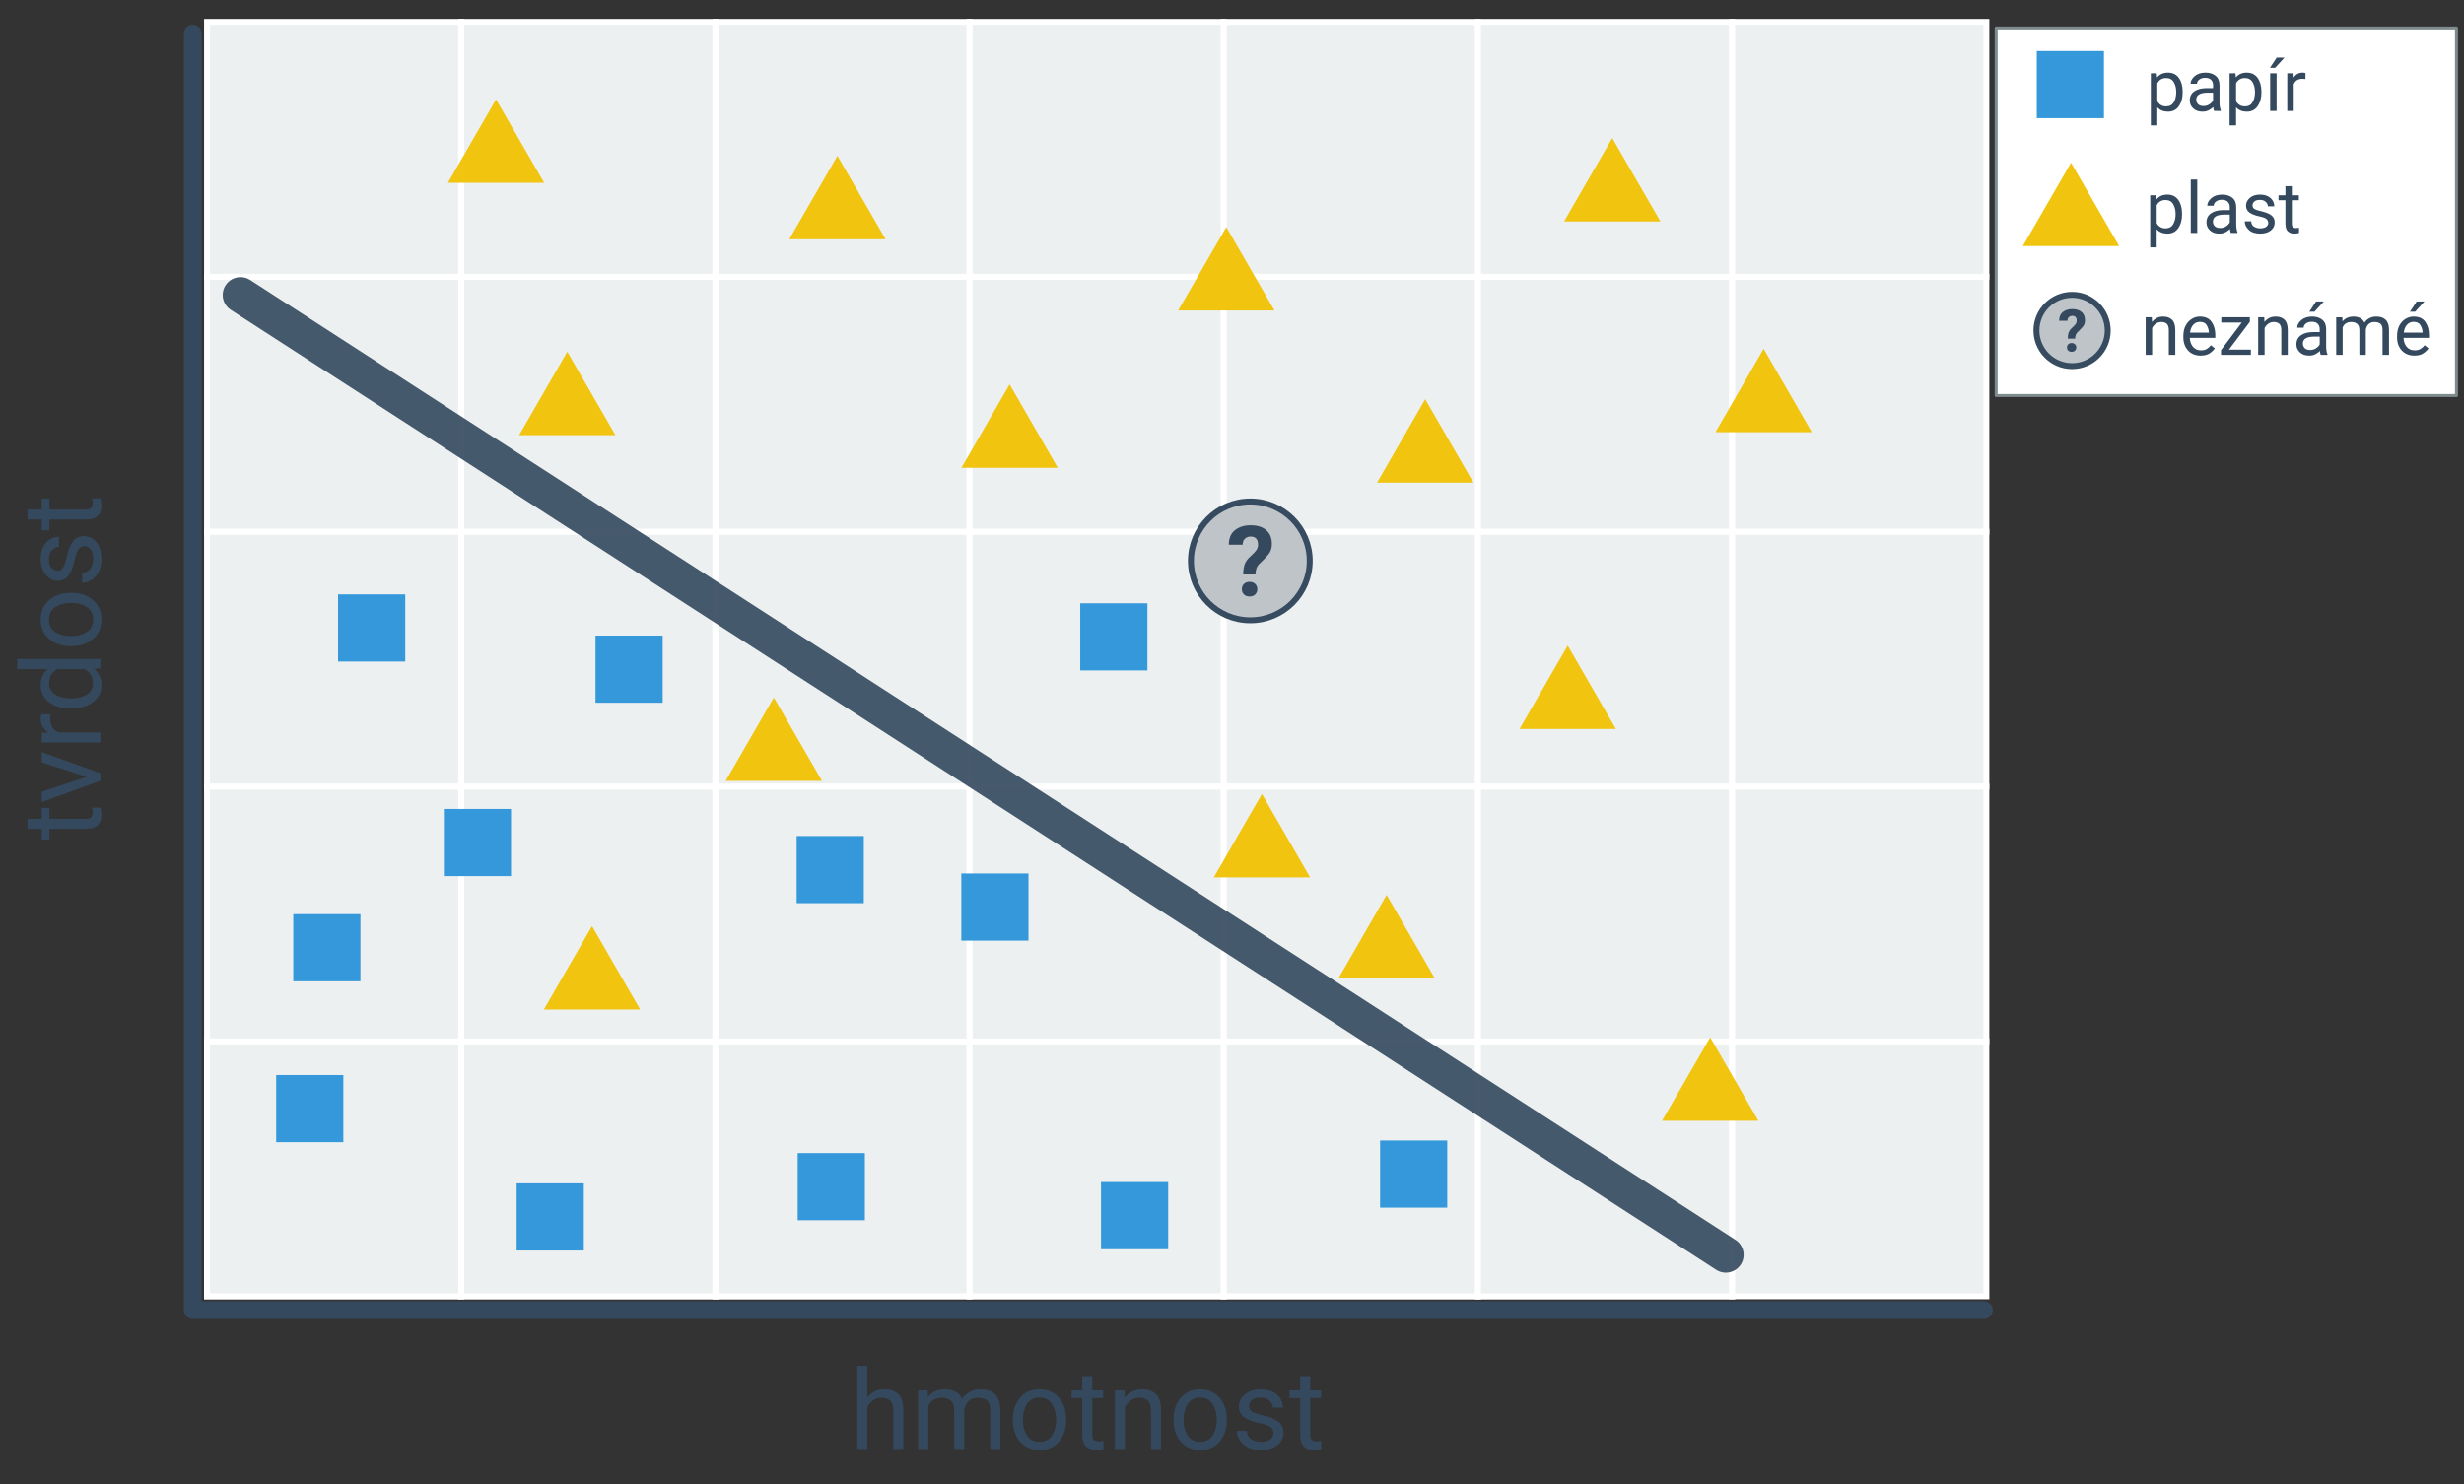
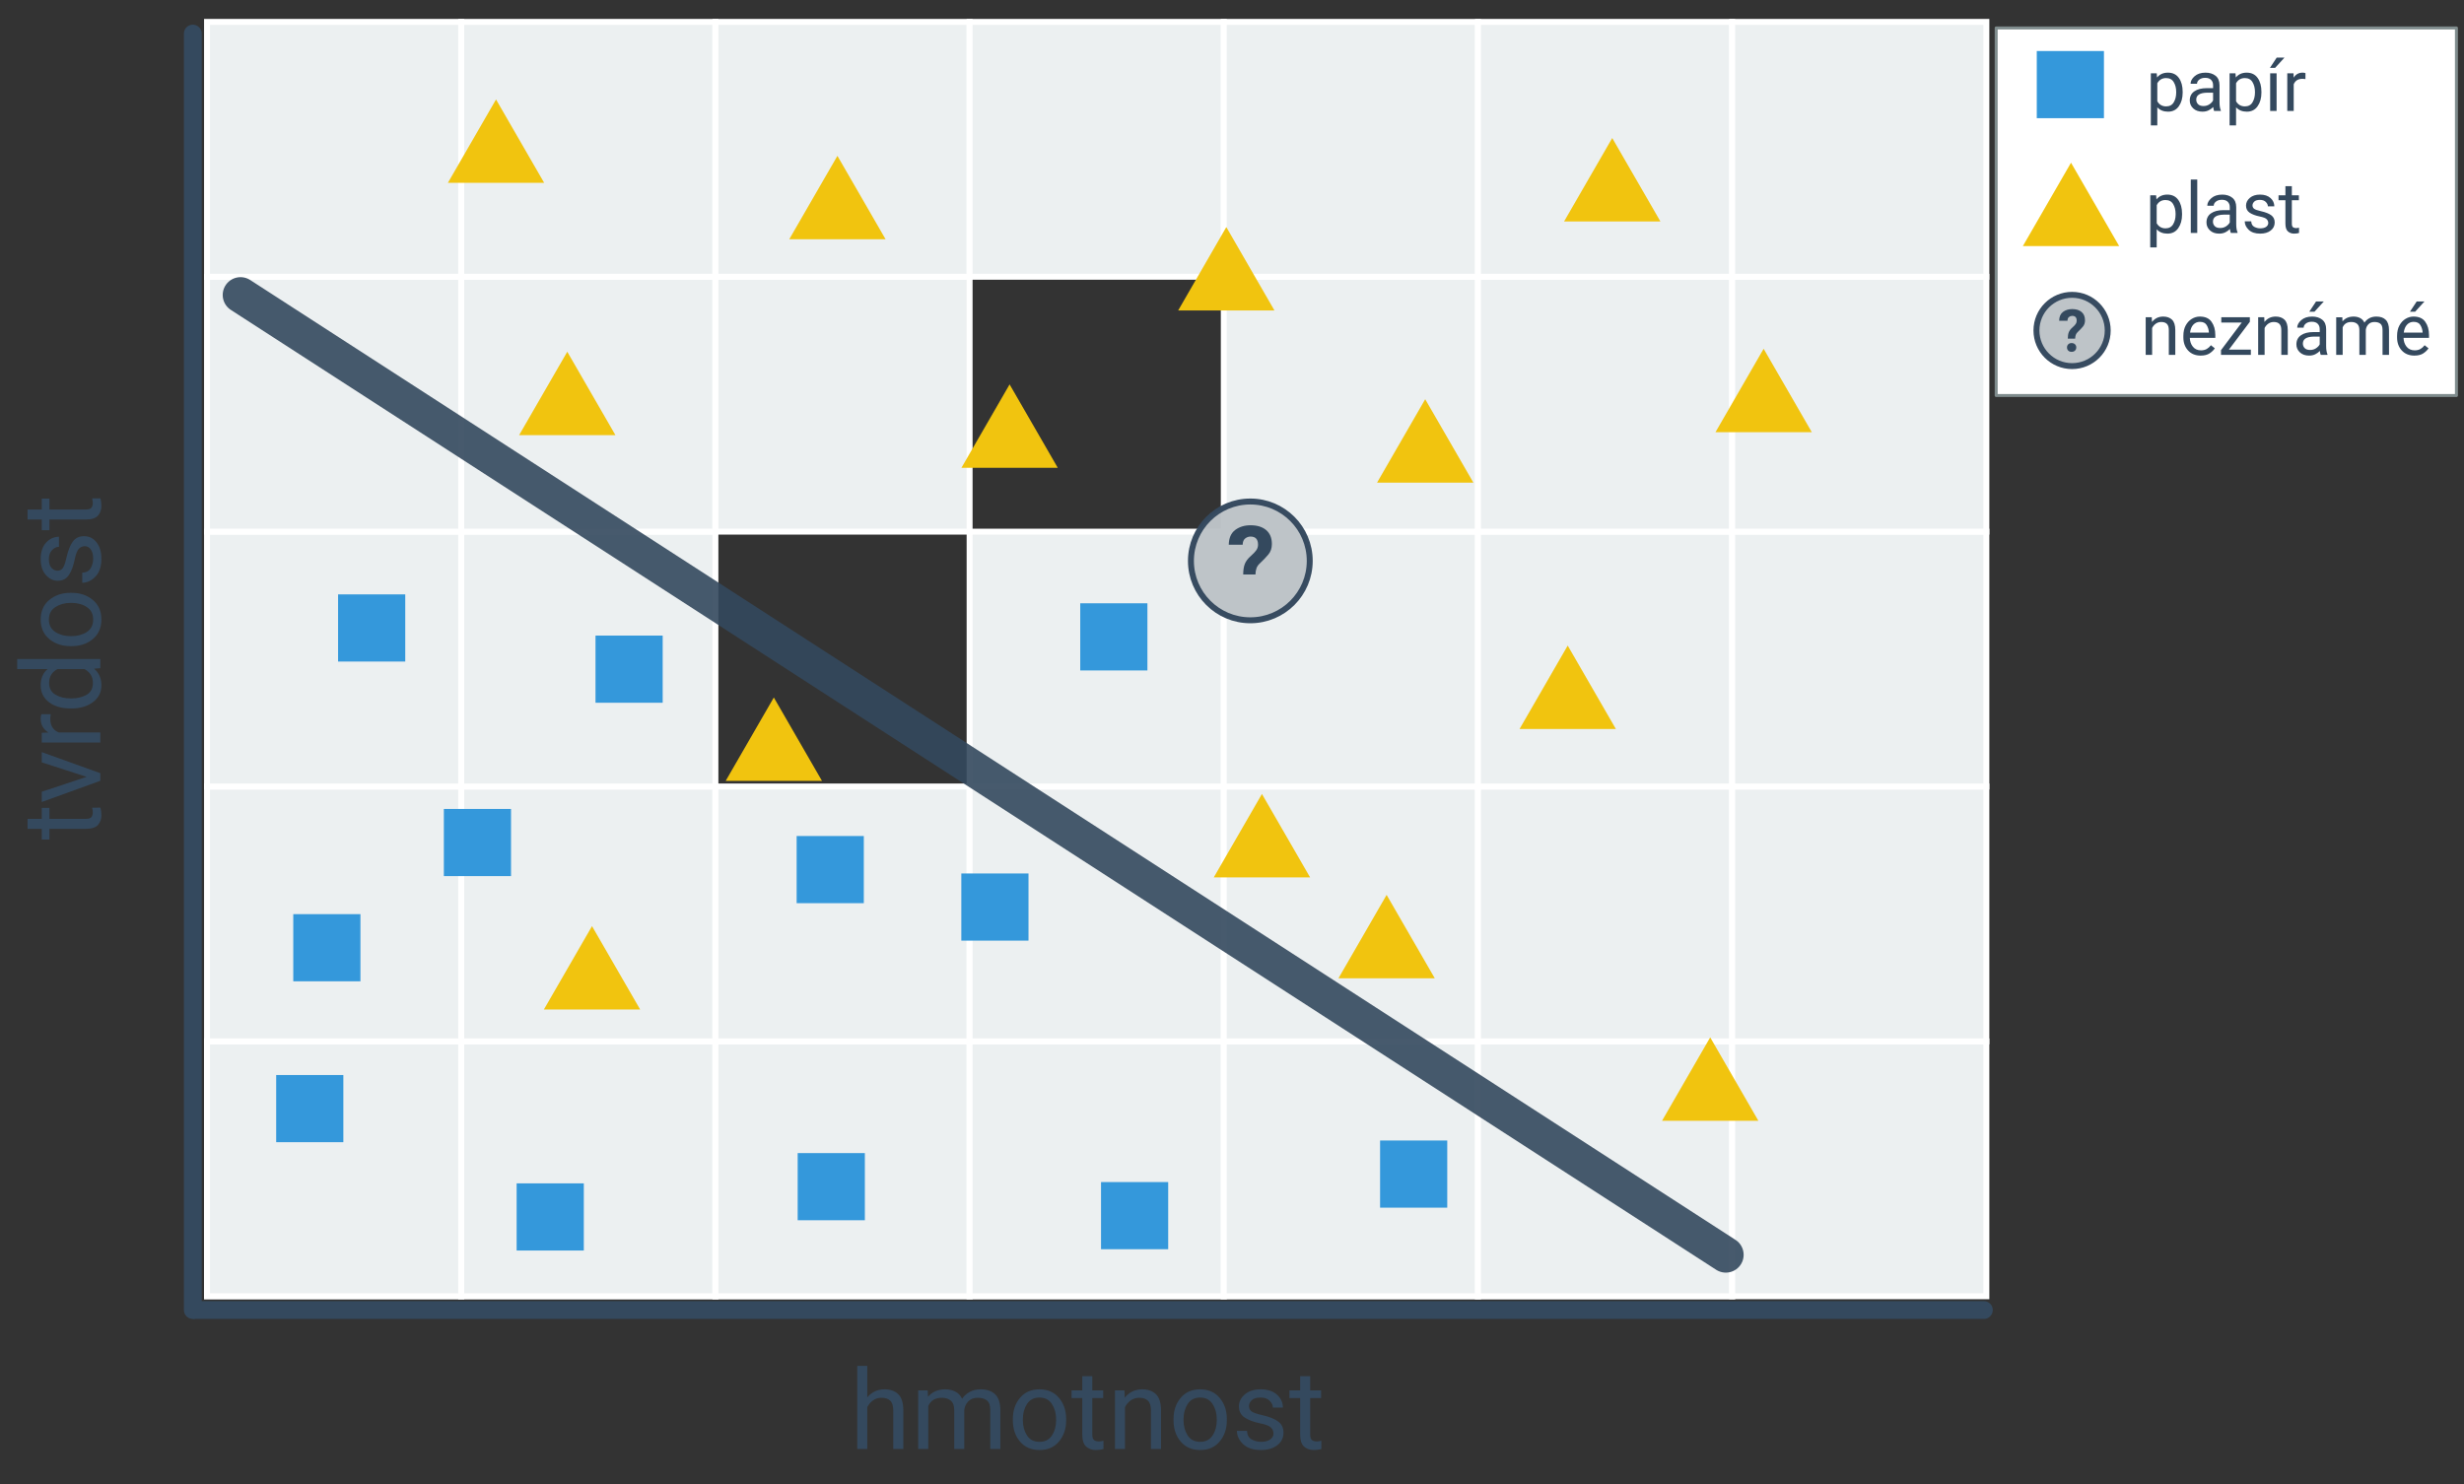
<svg xmlns="http://www.w3.org/2000/svg" width="830" height="500" viewBox="0 0 830 500" version="1.1" id="svg1" xml:space="preserve">
  <rect x="0" y="0" width="830" height="500" fill="#333333" stroke="none" />
  <defs id="defs1">
    <style id="style1">.cls-5{fill:#b22024}</style>
    <style id="style1-6">.cls-2{fill:#fea621}.cls-3{fill:#ff4000}.cls-4{fill:none;stroke:#000;stroke-linecap:round;stroke-linejoin:round;stroke-width:2px}.cls-6{mix-blend-mode:overlay}</style>
    <style id="style2" type="text/css">  .str0 {stroke:black;stroke-width:22.544} .fil22 {fill:black} .fil48 {fill:#1B4577} .fil65 {fill:#2B4E17} .fil67 {fill:#31571A} .fil40 {fill:#3B6620} .fil68 {fill:#40781C} .fil5 {fill:#446F1C} .fil17 {fill:#451C7D} .fil19 {fill:#456F20} .fil52 {fill:#4B7924} .fil70 {fill:#4D230A} .fil46 {fill:#545995} .fil15 {fill:#592A9C} .fil1 {fill:#599029} .fil50 {fill:#5D3878} .fil13 {fill:#652985} .fil47 {fill:#666AAA} .fil32 {fill:#6A9D25} .fil39 {fill:#6F3311} .fil66 {fill:#6F3412} .fil44 {fill:#734990} .fil56 {fill:#739C3C} .fil3 {fill:#739C40} .fil69 {fill:#743411} .fil14 {fill:#783D1B} .fil6 {fill:#793712} .fil57 {fill:#7CAB3F} .fil73 {fill:#801A1B} .fil49 {fill:#811D58} .fil11 {fill:#813CA6} .fil41 {fill:#87669C} .fil0 {fill:#8BBC4E} .fil45 {fill:#992569} .fil2 {fill:#994517} .fil38 {fill:#9A79AF} .fil43 {fill:#9C6994} .fil42 {fill:#9D4691} .fil58 {fill:#9DC36A} .fil72 {fill:#9E2024} .fil12 {fill:#A55325} .fil24 {fill:#ACA601} .fil37 {fill:#B350A6} .fil62 {fill:#B40F0F} .fil18 {fill:#B4730A} .fil36 {fill:#B57DAF} .fil31 {fill:#BAE63A} .fil9 {fill:#BD9125} .fil4 {fill:#BED573} .fil53 {fill:#C21B1B} .fil10 {fill:#CF6D1C} .fil54 {fill:#D02626} .fil23 {fill:#D0CA0A} .fil63 {fill:#D51B1B} .fil21 {fill:#D56D17} .fil7 {fill:#D9AA2B} .fil27 {fill:#D9CC1A} .fil34 {fill:#DAD03B} .fil35 {fill:#DB7C0C} .fil71 {fill:#DD6F11} .fil51 {fill:#E31D1C} .fil33 {fill:#E35E15} .fil16 {fill:#E3910A} .fil55 {fill:#E77575} .fil30 {fill:#E7CC00} .fil61 {fill:#F0A6A6} .fil20 {fill:#F0DA2F} .fil64 {fill:#F16464} .fil8 {fill:#F17D23} .fil26 {fill:#F1E30E} .fil28 {fill:#F1EC9D} .fil60 {fill:#F51B1B} .fil29 {fill:#F5DF3F} .fil59 {fill:red} .fil25 {fill:#FFF600}  </style>
    <style type="text/css" id="style2-8">  .str0 {stroke:black;stroke-width:22.544} .fil22 {fill:black} .fil48 {fill:#1B4577} .fil65 {fill:#2B4E17} .fil67 {fill:#31571A} .fil40 {fill:#3B6620} .fil68 {fill:#40781C} .fil5 {fill:#446F1C} .fil17 {fill:#451C7D} .fil19 {fill:#456F20} .fil52 {fill:#4B7924} .fil70 {fill:#4D230A} .fil46 {fill:#545995} .fil15 {fill:#592A9C} .fil1 {fill:#599029} .fil50 {fill:#5D3878} .fil13 {fill:#652985} .fil47 {fill:#666AAA} .fil32 {fill:#6A9D25} .fil39 {fill:#6F3311} .fil66 {fill:#6F3412} .fil44 {fill:#734990} .fil56 {fill:#739C3C} .fil3 {fill:#739C40} .fil69 {fill:#743411} .fil14 {fill:#783D1B} .fil6 {fill:#793712} .fil57 {fill:#7CAB3F} .fil73 {fill:#801A1B} .fil49 {fill:#811D58} .fil11 {fill:#813CA6} .fil41 {fill:#87669C} .fil0 {fill:#8BBC4E} .fil45 {fill:#992569} .fil2 {fill:#994517} .fil38 {fill:#9A79AF} .fil43 {fill:#9C6994} .fil42 {fill:#9D4691} .fil58 {fill:#9DC36A} .fil72 {fill:#9E2024} .fil12 {fill:#A55325} .fil24 {fill:#ACA601} .fil37 {fill:#B350A6} .fil62 {fill:#B40F0F} .fil18 {fill:#B4730A} .fil36 {fill:#B57DAF} .fil31 {fill:#BAE63A} .fil9 {fill:#BD9125} .fil4 {fill:#BED573} .fil53 {fill:#C21B1B} .fil10 {fill:#CF6D1C} .fil54 {fill:#D02626} .fil23 {fill:#D0CA0A} .fil63 {fill:#D51B1B} .fil21 {fill:#D56D17} .fil7 {fill:#D9AA2B} .fil27 {fill:#D9CC1A} .fil34 {fill:#DAD03B} .fil35 {fill:#DB7C0C} .fil71 {fill:#DD6F11} .fil51 {fill:#E31D1C} .fil33 {fill:#E35E15} .fil16 {fill:#E3910A} .fil55 {fill:#E77575} .fil30 {fill:#E7CC00} .fil61 {fill:#F0A6A6} .fil20 {fill:#F0DA2F} .fil64 {fill:#F16464} .fil8 {fill:#F17D23} .fil26 {fill:#F1E30E} .fil28 {fill:#F1EC9D} .fil60 {fill:#F51B1B} .fil29 {fill:#F5DF3F} .fil59 {fill:red} .fil25 {fill:#FFF600}  </style>
  </defs>
  <g id="layer5" transform="translate(-3237.98, 694.379)" style="display:inline">
    <path d="m 3534.938,-223.439 q -1.622,0 -2.862,0.875 -1.24,0.875 -1.95,2.279 v 14.091 h -3.372 v -28 h 3.372 v 10.628 q 2.242,-2.716 5.815,-2.716 2.898,0 4.594,1.622 1.714,1.622 1.732,5.451 v 13.016 h -3.391 v -12.961 q 0,-2.315 -1.021,-3.299 -1.003,-0.984 -2.917,-0.984 z m 20.271,0 q -3.318,0 -4.539,2.789 v 14.456 h -3.391 v -19.724 h 3.208 l 0.091,2.151 q 2.133,-2.516 5.833,-2.516 1.896,0 3.372,0.766 1.495,0.747 2.279,2.406 0.984,-1.422 2.552,-2.297 1.586,-0.875 3.719,-0.875 3.172,0 4.885,1.695 1.732,1.695 1.732,5.432 v 12.961 h -3.391 v -12.997 q 0,-2.479 -1.148,-3.354 -1.13,-0.893 -3.062,-0.893 -2.042,0 -3.208,1.221 -1.167,1.203 -1.349,2.935 v 13.089 h -3.372 v -12.979 q 0,-2.315 -1.148,-3.281 -1.149,-0.984 -3.062,-0.984 z m 23.953,7.182 q 0,-4.284 2.406,-7.146 2.406,-2.88 6.544,-2.88 4.138,0 6.544,2.826 2.406,2.807 2.461,7.018 v 0.602 q 0,4.284 -2.425,7.146 -2.406,2.862 -6.544,2.862 -4.156,0 -6.581,-2.862 -2.406,-2.862 -2.406,-7.146 z m 3.372,0.419 q 0,2.935 1.385,5.086 1.404,2.151 4.229,2.151 2.753,0 4.156,-2.115 1.404,-2.133 1.422,-5.068 v -0.474 q 0,-2.898 -1.404,-5.068 -1.404,-2.187 -4.211,-2.187 -2.789,0 -4.193,2.187 -1.385,2.169 -1.385,5.068 z m 27.161,9.643 q -1.148,0.365 -2.607,0.365 -1.878,0 -3.208,-1.148 -1.331,-1.148 -1.331,-4.12 v -12.232 h -3.609 v -2.589 h 3.609 v -4.794 h 3.372 v 4.794 h 3.682 v 2.589 h -3.682 v 12.25 q 0,1.513 0.656,1.932 0.656,0.419 1.513,0.419 0.638,0 1.586,-0.219 z m 12.05,-17.245 q -1.622,0 -2.862,0.875 -1.24,0.875 -1.95,2.279 v 14.091 h -3.372 v -19.724 h 3.19 l 0.109,2.461 q 2.242,-2.826 5.888,-2.826 2.898,0 4.594,1.622 1.714,1.622 1.732,5.451 v 13.016 h -3.391 v -12.961 q 0,-2.315 -1.021,-3.299 -1.003,-0.984 -2.917,-0.984 z m 11.539,7.182 q 0,-4.284 2.406,-7.146 2.406,-2.88 6.544,-2.88 4.138,0 6.544,2.826 2.406,2.807 2.461,7.018 v 0.602 q 0,4.284 -2.424,7.146 -2.406,2.862 -6.544,2.862 -4.156,0 -6.581,-2.862 -2.406,-2.862 -2.406,-7.146 z m 3.372,0.419 q 0,2.935 1.385,5.086 1.404,2.151 4.229,2.151 2.753,0 4.156,-2.115 1.404,-2.133 1.422,-5.068 v -0.474 q 0,-2.898 -1.404,-5.068 -1.404,-2.187 -4.211,-2.187 -2.789,0 -4.193,2.187 -1.385,2.169 -1.385,5.068 z m 30.297,4.411 q 0,-1.076 -0.802,-1.932 -0.784,-0.875 -3.646,-1.458 -3.3,-0.674 -5.25,-1.951 -1.951,-1.294 -1.951,-3.755 0,-2.333 1.987,-4.047 2.005,-1.714 5.323,-1.714 3.537,0 5.524,1.805 1.987,1.805 1.987,4.357 h -3.372 q 0,-1.221 -1.076,-2.297 -1.075,-1.094 -3.062,-1.094 -2.096,0 -3.008,0.911 -0.911,0.911 -0.911,1.987 0,1.076 0.839,1.75 0.857,0.656 3.609,1.276 3.628,0.82 5.396,2.151 1.786,1.331 1.786,3.755 0,2.607 -2.096,4.229 -2.078,1.622 -5.523,1.622 -3.919,0 -5.997,-2.005 -2.078,-2.005 -2.078,-4.448 h 3.391 q 0.109,2.096 1.604,2.898 1.513,0.784 3.081,0.784 2.06,0 3.154,-0.802 1.094,-0.802 1.094,-2.023 z m 16.133,5.232 q -1.149,0.365 -2.607,0.365 -1.878,0 -3.208,-1.148 -1.331,-1.148 -1.331,-4.12 v -12.232 h -3.609 v -2.589 h 3.609 v -4.794 h 3.372 v 4.794 h 3.682 v 2.589 h -3.682 v 12.25 q 0,1.513 0.656,1.932 0.656,0.419 1.513,0.419 0.638,0 1.586,-0.219 z" id="text54-5-1-7-7-8-6-9-3" style="font-size:37.333px;line-height:1.2;font-family:Roboto;-inkscape-font-specification:Roboto;letter-spacing:0px;word-spacing:0px;text-transform:capitalize;fill:#34495e;stroke-width:4;stroke-linecap:round;stroke-linejoin:round" aria-label="hmotnost" />
    <path d="m 422.269,3271.772 q -1.148,0.365 -2.607,0.365 -1.878,0 -3.208,-1.148 -1.331,-1.149 -1.331,-4.12 v -12.232 h -3.609 v -2.588 h 3.609 v -4.794 h 3.372 v 4.794 h 3.682 v 2.588 h -3.682 v 12.25 q 0,1.513 0.656,1.932 0.656,0.419 1.513,0.419 0.638,0 1.586,-0.219 z m 18.703,-19.724 -7.091,19.724 h -2.57 l -7.146,-19.724 h 3.464 l 5.013,15.112 4.885,-15.112 z m 11.12,2.88 q -3.299,0 -4.503,2.844 v 14 h -3.372 v -19.724 h 3.281 l 0.073,2.26 q 1.622,-2.625 4.685,-2.625 0.948,0 1.495,0.255 l -0.018,3.135 q -0.747,-0.146 -1.641,-0.146 z m 17.154,16.844 -0.164,-2.115 q -2.023,2.479 -5.633,2.479 -3.464,0 -5.596,-2.807 -2.133,-2.807 -2.169,-7.055 v -0.529 q 0,-4.521 2.133,-7.292 2.151,-2.771 5.669,-2.771 3.482,0 5.469,2.333 v -10.245 h 3.391 v 28 z m -10.172,-9.643 q 0,2.935 1.24,5.05 1.24,2.096 3.974,2.096 3.135,0 4.667,-2.862 v -9.078 q -1.513,-2.807 -4.63,-2.807 -2.753,0 -4.01,2.151 -1.24,2.133 -1.24,5.068 z m 17.609,-0.419 q 0,-4.284 2.406,-7.146 2.406,-2.88 6.544,-2.88 4.138,0 6.544,2.825 2.406,2.807 2.461,7.018 v 0.602 q 0,4.284 -2.424,7.146 -2.406,2.862 -6.544,2.862 -4.156,0 -6.581,-2.862 -2.406,-2.862 -2.406,-7.146 z m 3.372,0.419 q 0,2.935 1.385,5.086 1.404,2.151 4.229,2.151 2.753,0 4.156,-2.115 1.404,-2.133 1.422,-5.068 v -0.474 q 0,-2.898 -1.404,-5.068 -1.404,-2.188 -4.211,-2.188 -2.789,0 -4.193,2.188 -1.385,2.169 -1.385,5.068 z m 30.297,4.412 q 0,-1.076 -0.802,-1.932 -0.784,-0.875 -3.646,-1.458 -3.299,-0.674 -5.25,-1.95 -1.951,-1.294 -1.951,-3.755 0,-2.333 1.987,-4.047 2.005,-1.714 5.323,-1.714 3.536,0 5.523,1.805 1.987,1.805 1.987,4.357 h -3.372 q 0,-1.221 -1.076,-2.297 -1.076,-1.094 -3.062,-1.094 -2.096,0 -3.008,0.911 -0.911,0.911 -0.911,1.987 0,1.075 0.839,1.75 0.857,0.656 3.609,1.276 3.628,0.82 5.396,2.151 1.786,1.331 1.786,3.755 0,2.607 -2.096,4.229 -2.078,1.622 -5.523,1.622 -3.919,0 -5.997,-2.005 -2.078,-2.005 -2.078,-4.448 h 3.391 q 0.109,2.096 1.604,2.898 1.513,0.784 3.081,0.784 2.06,0 3.154,-0.802 1.094,-0.802 1.094,-2.023 z m 16.133,5.232 q -1.148,0.365 -2.607,0.365 -1.878,0 -3.208,-1.148 -1.331,-1.149 -1.331,-4.12 v -12.232 h -3.609 v -2.588 h 3.609 v -4.794 h 3.372 v 4.794 h 3.682 v 2.588 h -3.682 v 12.25 q 0,1.513 0.656,1.932 0.656,0.419 1.513,0.419 0.638,0 1.586,-0.219 z" id="text55-6-4-1-4-7-7-4-6" style="font-size:37.333px;line-height:1.2;font-family:Roboto;-inkscape-font-specification:Roboto;letter-spacing:0px;word-spacing:0px;text-transform:capitalize;fill:#34495e;stroke-width:4;stroke-linecap:round;stroke-linejoin:round" transform="rotate(-90)" aria-label="tvrdost" />
    <g id="g1651-5-9" style="display:inline" transform="translate(1768.77, 3.002)">
      <rect style="fill:#ecf0f1;stroke:#ffffff;stroke-width:2;stroke-linecap:round;stroke-dasharray:none" id="rect519-4-3-3-1-9-1-6-1" width="85.624" height="85.869" x="1538.952" y="-346.522" />
      <rect style="fill:#ecf0f1;stroke:#ffffff;stroke-width:2;stroke-linecap:round;stroke-dasharray:none" id="rect520-2-5-1-8-0-5-1-2" width="85.624" height="85.869" x="1624.576" y="-346.522" />
      <rect style="fill:#ecf0f1;stroke:#ffffff;stroke-width:2;stroke-linecap:round;stroke-dasharray:none" id="rect521-2-6-4-9-8-0-4-7" width="85.624" height="85.869" x="1710.199" y="-346.522" />
      <rect style="fill:#ecf0f1;stroke:#ffffff;stroke-width:2;stroke-linecap:round;stroke-dasharray:none" id="rect522-64-2-9-6-8-9-0-0" width="85.624" height="85.869" x="1795.823" y="-346.522" />
      <rect style="fill:#ecf0f1;stroke:#ffffff;stroke-width:2;stroke-linecap:round;stroke-dasharray:none" id="rect523-1-9-2-4-5-0-3-9" width="85.624" height="85.869" x="1881.446" y="-346.522" />
      <rect style="fill:#ecf0f1;stroke:#ffffff;stroke-width:2;stroke-linecap:round;stroke-dasharray:none" id="rect524-2-1-0-3-0-4-1-3" width="85.624" height="85.869" x="1967.069" y="-346.522" />
      <rect style="fill:#ecf0f1;stroke:#ffffff;stroke-width:2;stroke-linecap:round;stroke-dasharray:none" id="rect525-8-2-6-3-9-0-2-6" width="85.624" height="85.869" x="1624.576" y="-346.522" />
      <rect style="fill:#ecf0f1;stroke:#ffffff;stroke-width:2;stroke-linecap:round;stroke-dasharray:none" id="rect526-8-7-8-3-6-1-7-0" width="85.624" height="85.869" x="1710.199" y="-346.522" />
      <rect style="fill:#ecf0f1;stroke:#ffffff;stroke-width:2;stroke-linecap:round;stroke-dasharray:none" id="rect527-9-0-9-8-3-3-7-6" width="85.624" height="85.869" x="1795.823" y="-346.522" />
      <rect style="fill:#ecf0f1;stroke:#ffffff;stroke-width:2;stroke-linecap:round;stroke-dasharray:none" id="rect528-2-9-2-6-8-7-9-2" width="85.624" height="85.869" x="1881.446" y="-346.522" />
      <rect style="fill:#ecf0f1;stroke:#ffffff;stroke-width:2;stroke-linecap:round;stroke-dasharray:none" id="rect529-8-3-6-0-5-4-8-6" width="85.624" height="85.869" x="1967.069" y="-346.522" />
      <rect style="fill:#ecf0f1;stroke:#ffffff;stroke-width:2;stroke-linecap:round;stroke-dasharray:none" id="rect530-8-6-6-4-6-1-1-1" width="85.624" height="85.869" x="1538.952" y="-346.522" />
      <rect style="fill:#ecf0f1;stroke:#ffffff;stroke-width:2;stroke-linecap:round;stroke-dasharray:none" id="rect531-86-0-4-8-1-1-0-8" width="85.624" height="85.869" x="1624.576" y="-432.391" />
      <rect style="fill:#ecf0f1;stroke:#ffffff;stroke-width:2;stroke-linecap:round;stroke-dasharray:none" id="rect532-8-6-9-8-1-3-7-7" width="85.624" height="85.869" x="1710.199" y="-432.391" />
      <rect style="fill:#ecf0f1;stroke:#ffffff;stroke-width:2;stroke-linecap:round;stroke-dasharray:none" id="rect533-3-2-5-8-5-0-6-9" width="85.624" height="85.869" x="1795.823" y="-432.391" />
      <rect style="fill:#ecf0f1;stroke:#ffffff;stroke-width:2;stroke-linecap:round;stroke-dasharray:none" id="rect534-8-6-0-9-9-3-0-2" width="85.624" height="85.869" x="1881.446" y="-432.391" />
      <rect style="fill:#ecf0f1;stroke:#ffffff;stroke-width:2;stroke-linecap:round;stroke-dasharray:none" id="rect535-33-1-4-7-8-2-1-0" width="85.624" height="85.869" x="1967.069" y="-432.391" />
      <rect style="fill:#ecf0f1;stroke:#ffffff;stroke-width:2;stroke-linecap:round;stroke-dasharray:none" id="rect536-3-8-8-7-4-17-0-2" width="85.624" height="85.869" x="1538.952" y="-432.391" />
      <rect style="fill:#ecf0f1;stroke:#ffffff;stroke-width:2;stroke-linecap:round;stroke-dasharray:none" id="rect537-8-7-7-6-8-5-2-3" width="85.624" height="85.869" x="1624.576" y="-518.26" />
-       <rect style="fill:#ecf0f1;stroke:#ffffff;stroke-width:2;stroke-linecap:round;stroke-dasharray:none" id="rect538-0-9-1-4-1-6-5-7" width="85.624" height="85.869" x="1710.199" y="-518.26" />
      <rect style="fill:#ecf0f1;stroke:#ffffff;stroke-width:2;stroke-linecap:round;stroke-dasharray:none" id="rect539-4-2-7-3-0-5-1-5" width="85.624" height="85.869" x="1795.823" y="-518.26" />
      <rect style="fill:#ecf0f1;stroke:#ffffff;stroke-width:2;stroke-linecap:round;stroke-dasharray:none" id="rect540-7-0-2-0-3-4-9-9" width="85.624" height="85.869" x="1881.446" y="-518.26" />
      <rect style="fill:#ecf0f1;stroke:#ffffff;stroke-width:2;stroke-linecap:round;stroke-dasharray:none" id="rect541-6-2-7-3-0-2-7-2" width="85.624" height="85.869" x="1967.069" y="-518.26" />
      <rect style="fill:#ecf0f1;stroke:#ffffff;stroke-width:2;stroke-linecap:round;stroke-dasharray:none" id="rect542-8-3-2-0-4-2-1-2" width="85.624" height="85.869" x="1538.952" y="-518.26" />
      <rect style="fill:#ecf0f1;stroke:#ffffff;stroke-width:2;stroke-linecap:round;stroke-dasharray:none" id="rect543-9-7-2-9-4-1-3-8" width="85.624" height="85.869" x="1624.576" y="-604.13" />
      <rect style="fill:#ecf0f1;stroke:#ffffff;stroke-width:2;stroke-linecap:round;stroke-dasharray:none" id="rect544-0-5-6-2-4-7-1-9" width="85.624" height="85.869" x="1710.199" y="-604.13" />
-       <rect style="fill:#ecf0f1;stroke:#ffffff;stroke-width:2;stroke-linecap:round;stroke-dasharray:none" id="rect545-6-9-1-5-4-2-2-7" width="85.624" height="85.869" x="1795.823" y="-604.13" />
      <rect style="fill:#ecf0f1;stroke:#ffffff;stroke-width:2;stroke-linecap:round;stroke-dasharray:none" id="rect546-8-2-0-4-7-4-0-3" width="85.624" height="85.869" x="1881.446" y="-604.13" />
      <rect style="fill:#ecf0f1;stroke:#ffffff;stroke-width:2;stroke-linecap:round;stroke-dasharray:none" id="rect547-7-2-6-0-6-1-6-6" width="85.624" height="85.869" x="1967.069" y="-604.13" />
      <rect style="fill:#ecf0f1;stroke:#ffffff;stroke-width:2;stroke-linecap:round;stroke-dasharray:none" id="rect548-9-8-1-5-3-6-8-1" width="85.624" height="85.87" x="1538.952" y="-604.13" />
      <rect style="fill:#ecf0f1;stroke:#ffffff;stroke-width:2;stroke-linecap:round;stroke-dasharray:none" id="rect549-0-9-5-9-1-5-7-2" width="85.624" height="85.87" x="1538.952" y="-689.999" />
      <rect style="fill:#ecf0f1;stroke:#ffffff;stroke-width:2;stroke-linecap:round;stroke-dasharray:none" id="rect550-3-7-9-4-7-7-4-9" width="85.624" height="85.869" x="1624.576" y="-690" />
      <rect style="fill:#ecf0f1;stroke:#ffffff;stroke-width:2;stroke-linecap:round;stroke-dasharray:none" id="rect551-3-3-4-6-5-8-9-3" width="85.624" height="85.869" x="1710.199" y="-690" />
      <rect style="fill:#ecf0f1;stroke:#ffffff;stroke-width:2;stroke-linecap:round;stroke-dasharray:none" id="rect552-3-6-9-9-9-5-2-1" width="85.624" height="85.869" x="1795.823" y="-690" />
      <rect style="fill:#ecf0f1;stroke:#ffffff;stroke-width:2;stroke-linecap:round;stroke-dasharray:none" id="rect553-7-1-0-2-6-9-4-9" width="85.624" height="85.869" x="1881.446" y="-690" />
      <rect style="fill:#ecf0f1;stroke:#ffffff;stroke-width:2;stroke-linecap:round;stroke-dasharray:none" id="rect554-3-2-9-2-2-2-4-4" width="85.624" height="85.869" x="1967.069" y="-690" />
      <path style="vector-effect:none;fill:#34495e;fill-opacity:0.98;stroke:#34495e;stroke-width:6;stroke-linecap:round;stroke-linejoin:round;stroke-miterlimit:4;stroke-dasharray:none;stroke-dashoffset:0;stroke-opacity:1;marker-start:none;marker-end:none;marker-mid:none" d="m 1534.822,-256.005 h 602.653" id="path554-2-9-1-4-1-7-5-7" />
      <path style="vector-effect:none;fill:#34495e;fill-opacity:0.98;stroke:#34495e;stroke-width:6;stroke-linecap:round;stroke-linejoin:round;stroke-miterlimit:4;stroke-dasharray:none;stroke-dashoffset:0;stroke-opacity:1;marker-start:none;marker-end:none;marker-mid:none" d="M 1534.163,-256.003 V -686.064" id="path555-6-3-7-7-7-3-9-8" />
      <rect style="fill:#ecf0f1;stroke:#ffffff;stroke-width:2;stroke-linecap:round;stroke-dasharray:none" id="rect1-9-1-1-7-1-4" width="85.624" height="85.869" x="2052.693" y="-346.522" />
      <rect style="fill:#ecf0f1;stroke:#ffffff;stroke-width:2;stroke-linecap:round;stroke-dasharray:none" id="rect3-7-8-5-2-2-5" width="85.624" height="85.869" x="2052.693" y="-432.391" />
      <rect style="fill:#ecf0f1;stroke:#ffffff;stroke-width:2;stroke-linecap:round;stroke-dasharray:none" id="rect4-6-9-9-1-8-0" width="85.624" height="85.869" x="2052.693" y="-518.26" />
      <rect style="fill:#ecf0f1;stroke:#ffffff;stroke-width:2;stroke-linecap:round;stroke-dasharray:none" id="rect5-7-3-7-6-9-3" width="85.624" height="85.869" x="2052.693" y="-604.13" />
      <rect style="fill:#ecf0f1;stroke:#ffffff;stroke-width:2;stroke-linecap:round;stroke-dasharray:none" id="rect6-3-6-5-3-6-6" width="85.624" height="85.869" x="2052.693" y="-690" />
    </g>
  </g>
  <g id="layer1" transform="translate(-3237.98, 694.379)">
    <rect style="display:inline;fill:#ffffff;stroke:#7f8c8d;stroke-width:1;stroke-linecap:round;stroke-linejoin:round;-inkscape-stroke:none" id="rect16-2-6-1" width="155.04" height="123.838" x="3910.391" y="-684.957" />
    <path d="m 3968.291,-656.756 q -2.285,0 -3.621,-1.465 v 6.105 h -2.18 v -17.555 h 1.992 l 0.105,1.395 q 1.336,-1.629 3.668,-1.629 2.402,0 3.68,1.781 1.277,1.781 1.277,4.688 v 0.246 q 0,2.777 -1.289,4.605 -1.277,1.828 -3.633,1.828 z m -0.668,-11.32 q -1.969,0 -2.953,1.746 v 6.07 q 0.996,1.723 2.977,1.723 1.758,0 2.566,-1.383 0.82,-1.383 0.82,-3.27 v -0.246 q 0,-1.887 -0.82,-3.258 -0.809,-1.383 -2.59,-1.383 z m 16.184,11.086 q -0.211,-0.457 -0.305,-1.336 -0.609,0.645 -1.523,1.113 -0.914,0.457 -2.086,0.457 -1.945,0 -3.117,-1.09 -1.172,-1.09 -1.172,-2.672 0,-2.039 1.547,-3.094 1.547,-1.066 4.16,-1.066 h 2.145 v -1.008 q 0,-1.125 -0.68,-1.793 -0.668,-0.68 -1.992,-0.68 -1.23,0 -1.992,0.609 -0.75,0.598 -0.75,1.395 h -2.168 q 0,-1.359 1.371,-2.555 1.371,-1.195 3.668,-1.195 2.062,0 3.387,1.055 1.324,1.055 1.324,3.188 v 5.695 q 0,1.758 0.445,2.789 v 0.188 z m -3.598,-1.664 q 1.172,0 2.027,-0.586 0.867,-0.586 1.219,-1.301 v -2.613 h -2.016 q -3.656,0.07 -3.656,2.344 0,0.902 0.609,1.535 0.609,0.621 1.816,0.621 z m 14.613,1.898 q -2.285,0 -3.621,-1.465 v 6.105 h -2.18 v -17.555 h 1.992 l 0.105,1.395 q 1.336,-1.629 3.668,-1.629 2.402,0 3.68,1.781 1.277,1.781 1.277,4.688 v 0.246 q 0,2.777 -1.289,4.605 -1.277,1.828 -3.633,1.828 z m -0.668,-11.32 q -1.969,0 -2.953,1.746 v 6.07 q 0.996,1.723 2.977,1.723 1.758,0 2.566,-1.383 0.82,-1.383 0.82,-3.27 v -0.246 q 0,-1.887 -0.82,-3.258 -0.809,-1.383 -2.59,-1.383 z m 10.699,-1.594 v 12.68 h -2.168 v -12.68 z m -2.238,-1.852 2.273,-3.445 h 2.613 l -3.141,3.445 z m 10.899,3.703 q -2.121,0 -2.895,1.828 v 9 h -2.168 v -12.68 h 2.109 l 0.047,1.453 q 1.043,-1.688 3.012,-1.688 0.609,0 0.961,0.164 l -0.012,2.016 q -0.48,-0.094 -1.055,-0.094 z" id="text16-0-1-0" style="font-size:24px;line-height:1.2;font-family:Roboto;-inkscape-font-specification:Roboto;letter-spacing:0px;word-spacing:0px;text-transform:capitalize;fill:#34495e;stroke-width:4;stroke-linecap:round;stroke-linejoin:round" aria-label="papír" />
    <path d="m 3968.084,-615.664 q -2.285,0 -3.621,-1.465 v 6.105 h -2.18 v -17.555 h 1.992 l 0.105,1.395 q 1.336,-1.629 3.668,-1.629 2.402,0 3.68,1.781 1.277,1.781 1.277,4.688 v 0.246 q 0,2.777 -1.289,4.605 -1.277,1.828 -3.633,1.828 z m -0.668,-11.32 q -1.969,0 -2.953,1.746 v 6.07 q 0.996,1.723 2.977,1.723 1.758,0 2.566,-1.383 0.82,-1.383 0.82,-3.27 v -0.246 q 0,-1.887 -0.82,-3.258 -0.809,-1.383 -2.59,-1.383 z m 10.711,-6.914 v 18 h -2.18 v -18 z m 11.309,18 q -0.211,-0.457 -0.305,-1.336 -0.609,0.645 -1.523,1.113 -0.914,0.457 -2.086,0.457 -1.945,0 -3.117,-1.09 -1.172,-1.09 -1.172,-2.672 0,-2.039 1.547,-3.094 1.547,-1.066 4.16,-1.066 h 2.144 v -1.008 q 0,-1.125 -0.68,-1.793 -0.668,-0.68 -1.992,-0.68 -1.23,0 -1.992,0.609 -0.75,0.598 -0.75,1.395 h -2.168 q 0,-1.359 1.371,-2.555 1.371,-1.195 3.668,-1.195 2.062,0 3.387,1.055 1.324,1.055 1.324,3.188 v 5.695 q 0,1.758 0.445,2.789 v 0.188 z m -3.598,-1.664 q 1.172,0 2.027,-0.586 0.867,-0.586 1.219,-1.301 v -2.613 h -2.016 q -3.656,0.07 -3.656,2.344 0,0.902 0.609,1.535 0.609,0.621 1.816,0.621 z m 16.207,-1.699 q 0,-0.691 -0.516,-1.242 -0.504,-0.562 -2.344,-0.938 -2.121,-0.434 -3.375,-1.254 -1.254,-0.832 -1.254,-2.414 0,-1.5 1.277,-2.602 1.289,-1.102 3.422,-1.102 2.273,0 3.551,1.16 1.277,1.16 1.277,2.801 h -2.168 q 0,-0.785 -0.691,-1.477 -0.692,-0.703 -1.969,-0.703 -1.348,0 -1.934,0.586 -0.586,0.586 -0.586,1.277 0,0.691 0.539,1.125 0.551,0.422 2.32,0.82 2.332,0.527 3.469,1.383 1.148,0.855 1.148,2.414 0,1.676 -1.348,2.719 -1.336,1.043 -3.551,1.043 -2.519,0 -3.856,-1.289 -1.336,-1.289 -1.336,-2.859 h 2.18 q 0.07,1.348 1.031,1.863 0.973,0.504 1.98,0.504 1.324,0 2.027,-0.516 0.703,-0.516 0.703,-1.301 z m 10.371,3.363 q -0.738,0.234 -1.676,0.234 -1.207,0 -2.062,-0.738 -0.856,-0.738 -0.856,-2.648 v -7.863 h -2.32 v -1.664 h 2.32 v -3.082 h 2.168 v 3.082 h 2.367 v 1.664 h -2.367 v 7.875 q 0,0.973 0.422,1.242 0.422,0.27 0.973,0.27 0.41,0 1.02,-0.141 z" id="text17-3-0-3" style="font-size:24px;line-height:1.2;font-family:Roboto;-inkscape-font-specification:Roboto;letter-spacing:0px;word-spacing:0px;text-transform:capitalize;fill:#34495e;stroke-width:4;stroke-linecap:round;stroke-linejoin:round" aria-label="plast" />
    <path d="m 3966.021,-585.893 q -1.043,0 -1.84,0.562 -0.797,0.562 -1.254,1.465 v 9.059 h -2.168 v -12.68 h 2.051 l 0.07,1.582 q 1.441,-1.816 3.785,-1.816 1.863,0 2.953,1.043 1.102,1.043 1.113,3.504 v 8.367 h -2.18 v -8.332 q 0,-1.488 -0.656,-2.121 -0.644,-0.633 -1.875,-0.633 z m 18.023,8.871 q -0.621,0.938 -1.758,1.699 -1.137,0.75 -3.012,0.75 -2.648,0 -4.242,-1.723 -1.582,-1.723 -1.582,-4.406 v -0.492 q 0,-2.074 0.785,-3.527 0.797,-1.465 2.062,-2.227 1.266,-0.773 2.695,-0.773 2.719,0 3.961,1.781 1.254,1.77 1.254,4.43 v 0.973 h -8.578 q 0.047,1.746 1.031,2.977 0.996,1.219 2.73,1.219 1.149,0 1.945,-0.469 0.797,-0.469 1.395,-1.254 z m -5.051,-8.918 q -1.289,0 -2.18,0.938 -0.891,0.938 -1.113,2.695 h 6.34 v -0.164 q -0.082,-1.266 -0.738,-2.367 -0.644,-1.102 -2.309,-1.102 z m 7.231,0.246 v -1.793 h 9.621 v 1.535 l -7.055,9.363 h 7.394 v 1.781 h -10.055 v -1.594 l 6.984,-9.293 z m 17.684,-0.199 q -1.043,0 -1.84,0.562 -0.797,0.562 -1.254,1.465 v 9.059 h -2.168 v -12.68 h 2.051 l 0.07,1.582 q 1.441,-1.816 3.785,-1.816 1.863,0 2.953,1.043 1.102,1.043 1.113,3.504 v 8.367 h -2.18 v -8.332 q 0,-1.488 -0.656,-2.121 -0.645,-0.633 -1.875,-0.633 z m 15.82,11.086 q -0.211,-0.457 -0.305,-1.336 -0.609,0.645 -1.524,1.113 -0.914,0.457 -2.086,0.457 -1.945,0 -3.117,-1.09 -1.172,-1.09 -1.172,-2.672 0,-2.039 1.547,-3.094 1.547,-1.066 4.16,-1.066 h 2.144 v -1.008 q 0,-1.125 -0.68,-1.793 -0.668,-0.68 -1.992,-0.68 -1.23,0 -1.992,0.609 -0.75,0.598 -0.75,1.395 h -2.168 q 0,-1.359 1.371,-2.555 1.371,-1.195 3.668,-1.195 2.062,0 3.387,1.055 1.324,1.055 1.324,3.188 v 5.695 q 0,1.758 0.445,2.789 v 0.188 z m -3.598,-1.664 q 1.172,0 2.027,-0.586 0.867,-0.586 1.219,-1.301 v -2.613 h -2.016 q -3.656,0.07 -3.656,2.344 0,0.902 0.609,1.535 0.609,0.621 1.816,0.621 z m -0.258,-12.891 2.273,-3.445 h 2.613 l -3.141,3.445 z m 14.156,3.469 q -2.133,0 -2.918,1.793 v 9.293 h -2.18 v -12.68 h 2.062 l 0.059,1.383 q 1.371,-1.617 3.75,-1.617 1.219,0 2.168,0.492 0.961,0.48 1.465,1.547 0.633,-0.914 1.641,-1.477 1.02,-0.562 2.391,-0.562 2.039,0 3.141,1.09 1.113,1.09 1.113,3.492 v 8.332 h -2.18 v -8.355 q 0,-1.594 -0.738,-2.156 -0.727,-0.574 -1.969,-0.574 -1.312,0 -2.062,0.785 -0.75,0.773 -0.867,1.887 v 8.414 h -2.168 v -8.344 q 0,-1.488 -0.738,-2.109 -0.738,-0.633 -1.969,-0.633 z m 26.004,8.871 q -0.621,0.938 -1.758,1.699 -1.137,0.75 -3.012,0.75 -2.648,0 -4.242,-1.723 -1.582,-1.723 -1.582,-4.406 v -0.492 q 0,-2.074 0.785,-3.527 0.797,-1.465 2.062,-2.227 1.266,-0.773 2.695,-0.773 2.719,0 3.961,1.781 1.254,1.77 1.254,4.43 v 0.973 h -8.578 q 0.047,1.746 1.031,2.977 0.996,1.219 2.731,1.219 1.149,0 1.945,-0.469 0.797,-0.469 1.395,-1.254 z m -5.051,-8.918 q -1.289,0 -2.18,0.938 -0.891,0.938 -1.113,2.695 h 6.34 v -0.164 q -0.082,-1.266 -0.738,-2.367 -0.645,-1.102 -2.309,-1.102 z m -1.207,-3.422 2.273,-3.445 h 2.613 l -3.141,3.445 z" id="text1650-0-0" style="font-size:24px;line-height:1.2;font-family:Roboto;-inkscape-font-specification:Roboto;letter-spacing:0px;word-spacing:0px;text-transform:capitalize;fill:#34495e;stroke-width:4;stroke-linecap:round;stroke-linejoin:round" aria-label="neznámé" />
    <rect style="display:inline;fill:#3498db;stroke:none;stroke-width:1;stroke-linecap:round;stroke-linejoin:round;-inkscape-stroke:none" id="rect1650-4-1" width="22.627" height="22.627" x="3924.068" y="-677.187" />
    <g id="g1684-39-5" transform="matrix(0.531 0 0 0.531 2960.4 -352.906)" style="display:inline;stroke-width:1.884">
      <circle style="opacity:0.98;fill:#bdc3c7;fill-opacity:1;stroke:#34495e;stroke-width:3.767;stroke-linecap:round;stroke-dasharray:none" id="circle19-3-4-8-1-1-3-5" cx="1837.216" cy="-433.391" r="22.609" />
      <path style="font-weight:bold;font-size:37.333px;line-height:1.2;font-family:Roboto;-inkscape-font-specification:&quot;Roboto Bold&quot;;letter-spacing:0px;word-spacing:0px;text-transform:capitalize;fill:#34495e;stroke-width:7.535;stroke-linecap:round;stroke-linejoin:round" d="m 1839.167,-428.214 h -4.667 q 0.018,-2.497 0.62,-4.029 0.62,-1.549 2.188,-2.935 1.568,-1.385 2.206,-2.315 0.638,-0.93 0.638,-2.078 0,-3.081 -2.862,-3.081 -1.13,0 -2.042,0.729 -0.911,0.729 -0.948,2.37 h -5.287 q 0.055,-3.792 2.425,-5.596 2.388,-1.805 5.851,-1.805 3.828,0 5.979,1.859 2.151,1.841 2.151,5.286 0,2.388 -1.349,3.992 -1.331,1.586 -3.117,3.263 -1.021,0.911 -1.385,1.932 -0.365,1.021 -0.401,2.406 z m -5.177,5.596 q 0,-1.185 0.784,-1.987 0.802,-0.802 2.151,-0.802 1.349,0 2.151,0.802 0.802,0.802 0.802,1.987 0,1.185 -0.802,1.987 -0.802,0.802 -2.151,0.802 -1.349,0 -2.151,-0.802 -0.784,-0.802 -0.784,-1.987 z" id="text54-3-1-6-5-3-4" aria-label="?" />
    </g>
    <rect style="display:inline;fill:#3498db;stroke:none;stroke-width:1;stroke-linecap:round;stroke-linejoin:round;-inkscape-stroke:none" id="rect1656-9-6" width="22.627" height="22.627" x="3506.33" y="-412.707" />
    <rect style="display:inline;fill:#3498db;stroke:none;stroke-width:1;stroke-linecap:round;stroke-linejoin:round;-inkscape-stroke:none" id="rect1685-9" width="22.627" height="22.627" x="3561.803" y="-400.086" />
    <rect style="display:inline;fill:#3498db;stroke:none;stroke-width:1;stroke-linecap:round;stroke-linejoin:round;-inkscape-stroke:none" id="rect1686-3" width="22.627" height="22.627" x="3702.862" y="-310.116" />
    <rect style="display:inline;fill:#3498db;stroke:none;stroke-width:1;stroke-linecap:round;stroke-linejoin:round;-inkscape-stroke:none" id="rect1687-7" width="22.627" height="22.627" x="3608.862" y="-296.116" />
    <rect style="display:inline;fill:#3498db;stroke:none;stroke-width:1;stroke-linecap:round;stroke-linejoin:round;-inkscape-stroke:none" id="rect1688-4" width="22.627" height="22.627" x="3601.862" y="-491.116" />
    <rect style="display:inline;fill:#3498db;stroke:none;stroke-width:1;stroke-linecap:round;stroke-linejoin:round;-inkscape-stroke:none" id="rect1657-9-5" width="22.627" height="22.627" x="3351.862" y="-494.116" />
    <rect style="display:inline;fill:#3498db;stroke:none;stroke-width:1;stroke-linecap:round;stroke-linejoin:round;-inkscape-stroke:none" id="rect1658-9-2" width="22.627" height="22.627" x="3336.767" y="-386.383" />
    <rect style="display:inline;fill:#3498db;stroke:none;stroke-width:1;stroke-linecap:round;stroke-linejoin:round;-inkscape-stroke:none" id="rect1659-4-5" width="22.627" height="22.627" x="3506.68" y="-305.878" />
    <rect style="display:inline;fill:#3498db;stroke:none;stroke-width:1;stroke-linecap:round;stroke-linejoin:round;-inkscape-stroke:none" id="rect1660-9-4" width="22.627" height="22.627" x="3438.578" y="-480.235" />
    <rect style="display:inline;fill:#3498db;stroke:none;stroke-width:1;stroke-linecap:round;stroke-linejoin:round;-inkscape-stroke:none" id="rect1701-7" width="22.627" height="22.627" x="3412.012" y="-295.677" />
    <rect style="display:inline;fill:#3498db;stroke:none;stroke-width:1;stroke-linecap:round;stroke-linejoin:round;-inkscape-stroke:none" id="rect1683-8-4" width="22.627" height="22.627" x="3331.012" y="-332.177" />
    <rect style="display:inline;fill:#3498db;stroke:none;stroke-width:1;stroke-linecap:round;stroke-linejoin:round;-inkscape-stroke:none" id="rect1684-1-4" width="22.627" height="22.627" x="3387.491" y="-421.825" />
    <path style="display:inline;fill:#f1c40f;stroke:none;stroke-width:2.252;stroke-linecap:round;stroke-linejoin:round;-inkscape-stroke:none" id="path1684-3" d="m 2826.269,-738.452 -36.538,0 18.269,-31.643 z" transform="matrix(0.888 0 0 0.888 1442.1 44.282)" />
    <path style="display:inline;fill:#f1c40f;stroke:none;stroke-width:2.252;stroke-linecap:round;stroke-linejoin:round;-inkscape-stroke:none" id="path1688-0" d="m 2826.269,-738.452 -36.538,0 18.269,-31.643 z" transform="matrix(0.888 0 0 0.888 1287.56 35.973)" />
    <path style="display:inline;fill:#f1c40f;stroke:none;stroke-width:2.252;stroke-linecap:round;stroke-linejoin:round;-inkscape-stroke:none" id="path1689-7" d="m 2826.269,-738.452 -36.538,0 18.269,-31.643 z" transform="matrix(0.888 0 0 0.888 1338.56 106.973)" />
    <path style="display:inline;fill:#f1c40f;stroke:none;stroke-width:2.252;stroke-linecap:round;stroke-linejoin:round;-inkscape-stroke:none" id="path1690-8" d="m 2826.269,-738.452 -36.538,0 18.269,-31.643 z" transform="matrix(0.888 0 0 0.888 1157.56 65.973)" />
    <path style="display:inline;fill:#f1c40f;stroke:none;stroke-width:2.252;stroke-linecap:round;stroke-linejoin:round;-inkscape-stroke:none" id="path1691-6" d="m 2826.269,-738.452 -36.538,0 18.269,-31.643 z" transform="matrix(0.888 0 0 0.888 911.563 22.973)" />
    <path style="display:inline;fill:#f1c40f;stroke:none;stroke-width:2.252;stroke-linecap:round;stroke-linejoin:round;-inkscape-stroke:none" id="path1698-8" d="m 2826.269,-738.452 -36.538,0 18.269,-31.643 z" transform="matrix(0.888 0 0 0.888 1084.56 118.973)" />
    <path style="display:inline;fill:#f1c40f;stroke:none;stroke-width:2.252;stroke-linecap:round;stroke-linejoin:round;-inkscape-stroke:none" id="path1692-8" d="m 2826.269,-738.452 -36.538,0 18.269,-31.643 z" transform="matrix(0.888 0 0 0.888 1026.56 41.973)" />
    <path style="display:inline;fill:#f1c40f;stroke:none;stroke-width:2.252;stroke-linecap:round;stroke-linejoin:round;-inkscape-stroke:none" id="path1693-4" d="m 2826.269,-738.452 -36.538,0 18.269,-31.643 z" transform="matrix(0.888 0 0 0.888 1272.56 206.973)" />
    <path style="display:inline;fill:#f1c40f;stroke:none;stroke-width:2.252;stroke-linecap:round;stroke-linejoin:round;-inkscape-stroke:none" id="path1694-3" d="m 2826.269,-738.452 -36.538,0 18.269,-31.643 z" transform="matrix(0.888 0 0 0.888 1224.56 123.973)" />
    <path style="display:inline;fill:#f1c40f;stroke:none;stroke-width:2.252;stroke-linecap:round;stroke-linejoin:round;-inkscape-stroke:none" id="path1695-1" d="m 2826.269,-738.452 -36.538,0 18.269,-31.643 z" transform="matrix(0.888 0 0 0.888 1320.56 338.973)" />
    <path style="display:inline;fill:#f1c40f;stroke:none;stroke-width:2.252;stroke-linecap:round;stroke-linejoin:round;-inkscape-stroke:none" id="path1696-4" d="m 2826.269,-738.452 -36.538,0 18.269,-31.643 z" transform="matrix(0.888 0 0 0.888 935.563 107.973)" />
    <path style="display:inline;fill:#f1c40f;stroke:none;stroke-width:2.252;stroke-linecap:round;stroke-linejoin:round;-inkscape-stroke:none" id="path1697-9" d="m 2826.269,-738.452 -36.538,0 18.269,-31.643 z" transform="matrix(0.888 0 0 0.888 1211.56 290.973)" />
    <path style="display:inline;fill:#f1c40f;stroke:none;stroke-width:2.252;stroke-linecap:round;stroke-linejoin:round;-inkscape-stroke:none" id="path1699-2" d="m 2826.269,-738.452 -36.538,0 18.269,-31.643 z" transform="matrix(0.888 0 0 0.888 943.896 301.499)" />
    <path style="display:inline;fill:#f1c40f;stroke:none;stroke-width:2.252;stroke-linecap:round;stroke-linejoin:round;-inkscape-stroke:none" id="path1700-0" d="m 2826.269,-738.452 -36.538,0 18.269,-31.643 z" transform="matrix(0.888 0 0 0.888 1005.14 224.467)" />
    <path style="display:inline;fill:#f1c40f;stroke:none;stroke-width:2.252;stroke-linecap:round;stroke-linejoin:round;-inkscape-stroke:none" id="path1684-9-6" d="m 2826.269,-738.452 -36.538,0 18.269,-31.643 z" transform="matrix(0.888 0 0 0.888 1169.56 256.973)" />
    <g id="g1684-39-1-8" transform="matrix(0.885 0 0 0.885 2033.22 -121.85)" style="display:inline;stroke-width:1.13">
      <circle style="opacity:0.98;fill:#bdc3c7;fill-opacity:1;stroke:#34495e;stroke-width:2.261;stroke-linecap:round;stroke-dasharray:none" id="circle19-3-4-8-1-1-3-7-9" cx="1837.216" cy="-433.391" r="22.609" />
-       <path style="font-weight:bold;font-size:37.333px;line-height:1.2;font-family:Roboto;-inkscape-font-specification:&quot;Roboto Bold&quot;;letter-spacing:0px;word-spacing:0px;text-transform:capitalize;fill:#34495e;stroke-width:4.521;stroke-linecap:round;stroke-linejoin:round" d="m 1839.167,-428.214 h -4.667 q 0.018,-2.497 0.62,-4.029 0.62,-1.549 2.188,-2.935 1.568,-1.385 2.206,-2.315 0.638,-0.93 0.638,-2.078 0,-3.081 -2.862,-3.081 -1.13,0 -2.042,0.729 -0.911,0.729 -0.948,2.37 h -5.287 q 0.055,-3.792 2.425,-5.596 2.388,-1.805 5.851,-1.805 3.828,0 5.979,1.859 2.151,1.841 2.151,5.286 0,2.388 -1.349,3.992 -1.331,1.586 -3.117,3.263 -1.021,0.911 -1.385,1.932 -0.365,1.021 -0.401,2.406 z m -5.177,5.596 q 0,-1.185 0.784,-1.987 0.802,-0.802 2.151,-0.802 1.349,0 2.151,0.802 0.802,0.802 0.802,1.987 0,1.185 -0.802,1.987 -0.802,0.802 -2.151,0.802 -1.349,0 -2.151,-0.802 -0.784,-0.802 -0.784,-1.987 z" id="text54-3-1-6-5-3-9-2" aria-label="?" />
+       <path style="font-weight:bold;font-size:37.333px;line-height:1.2;font-family:Roboto;-inkscape-font-specification:&quot;Roboto Bold&quot;;letter-spacing:0px;word-spacing:0px;text-transform:capitalize;fill:#34495e;stroke-width:4.521;stroke-linecap:round;stroke-linejoin:round" d="m 1839.167,-428.214 h -4.667 q 0.018,-2.497 0.62,-4.029 0.62,-1.549 2.188,-2.935 1.568,-1.385 2.206,-2.315 0.638,-0.93 0.638,-2.078 0,-3.081 -2.862,-3.081 -1.13,0 -2.042,0.729 -0.911,0.729 -0.948,2.37 h -5.287 q 0.055,-3.792 2.425,-5.596 2.388,-1.805 5.851,-1.805 3.828,0 5.979,1.859 2.151,1.841 2.151,5.286 0,2.388 -1.349,3.992 -1.331,1.586 -3.117,3.263 -1.021,0.911 -1.385,1.932 -0.365,1.021 -0.401,2.406 z m -5.177,5.596 z" id="text54-3-1-6-5-3-9-2" aria-label="?" />
    </g>
    <path style="opacity:0.9;fill:#34495e;stroke:#34495e;stroke-width:12;stroke-linecap:round;stroke-dasharray:none" d="M 3819.326,-271.604 3319,-595" id="path572-0-0-0" />
  </g>
</svg>